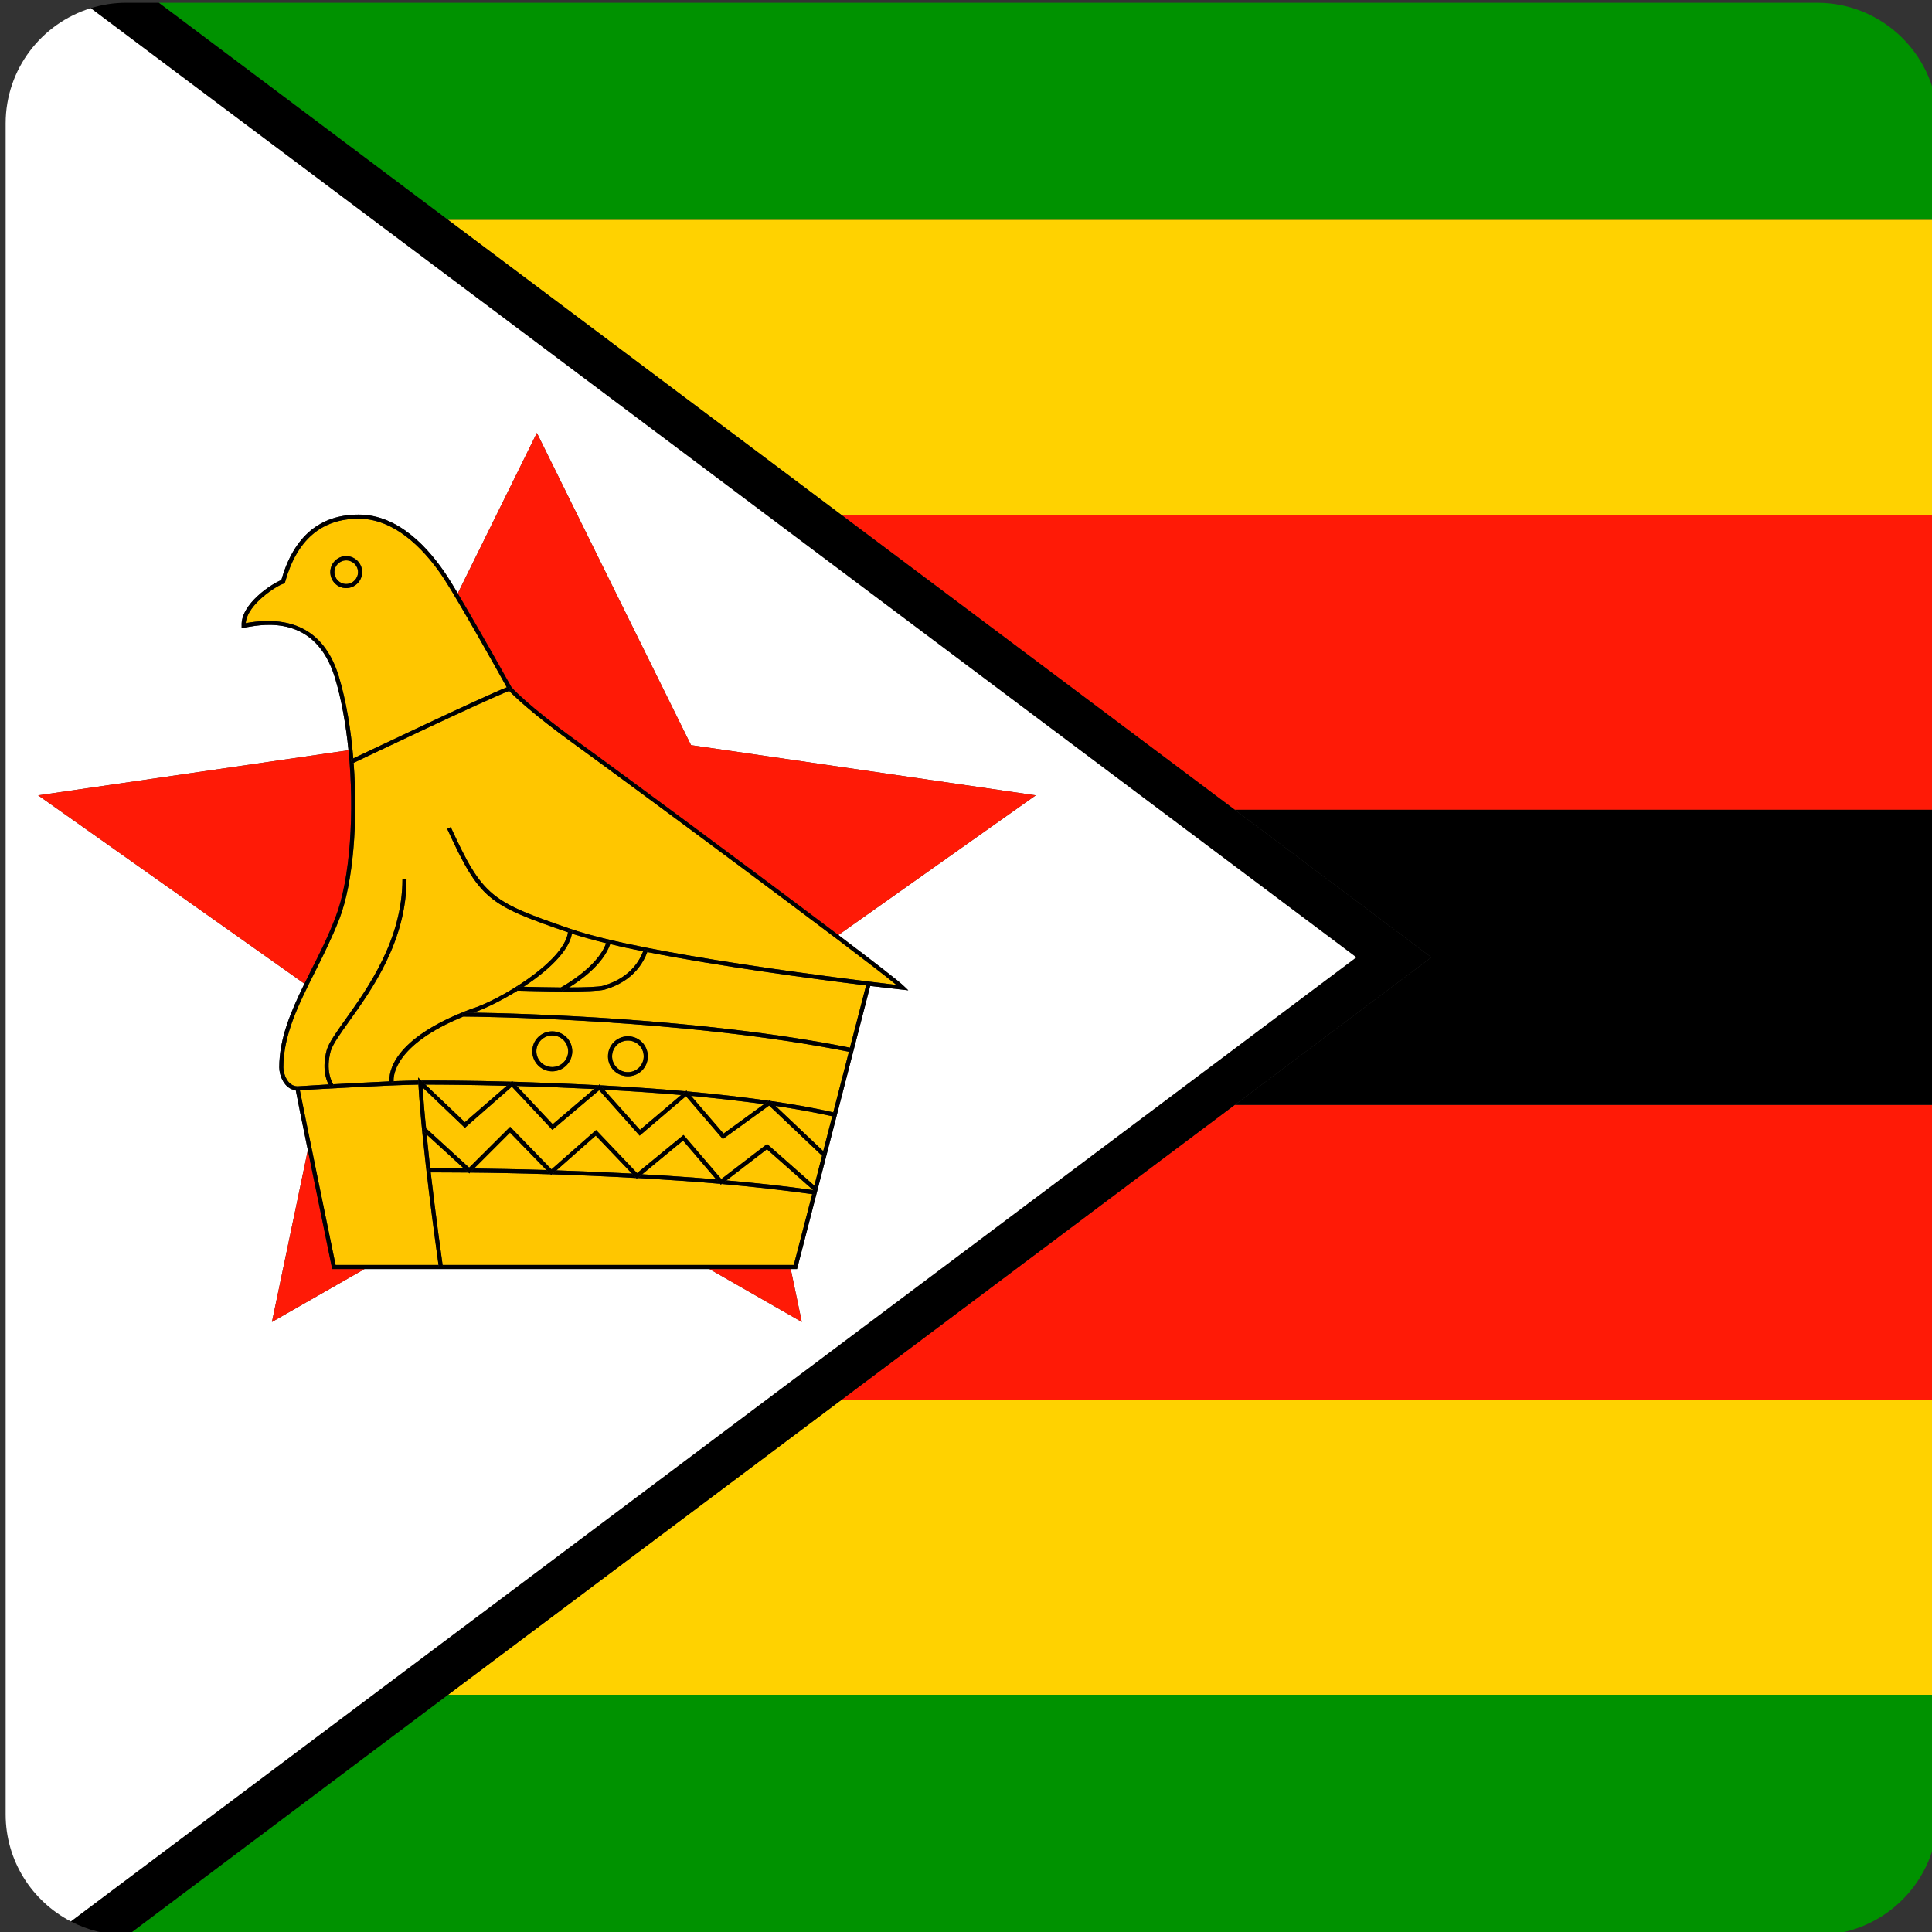
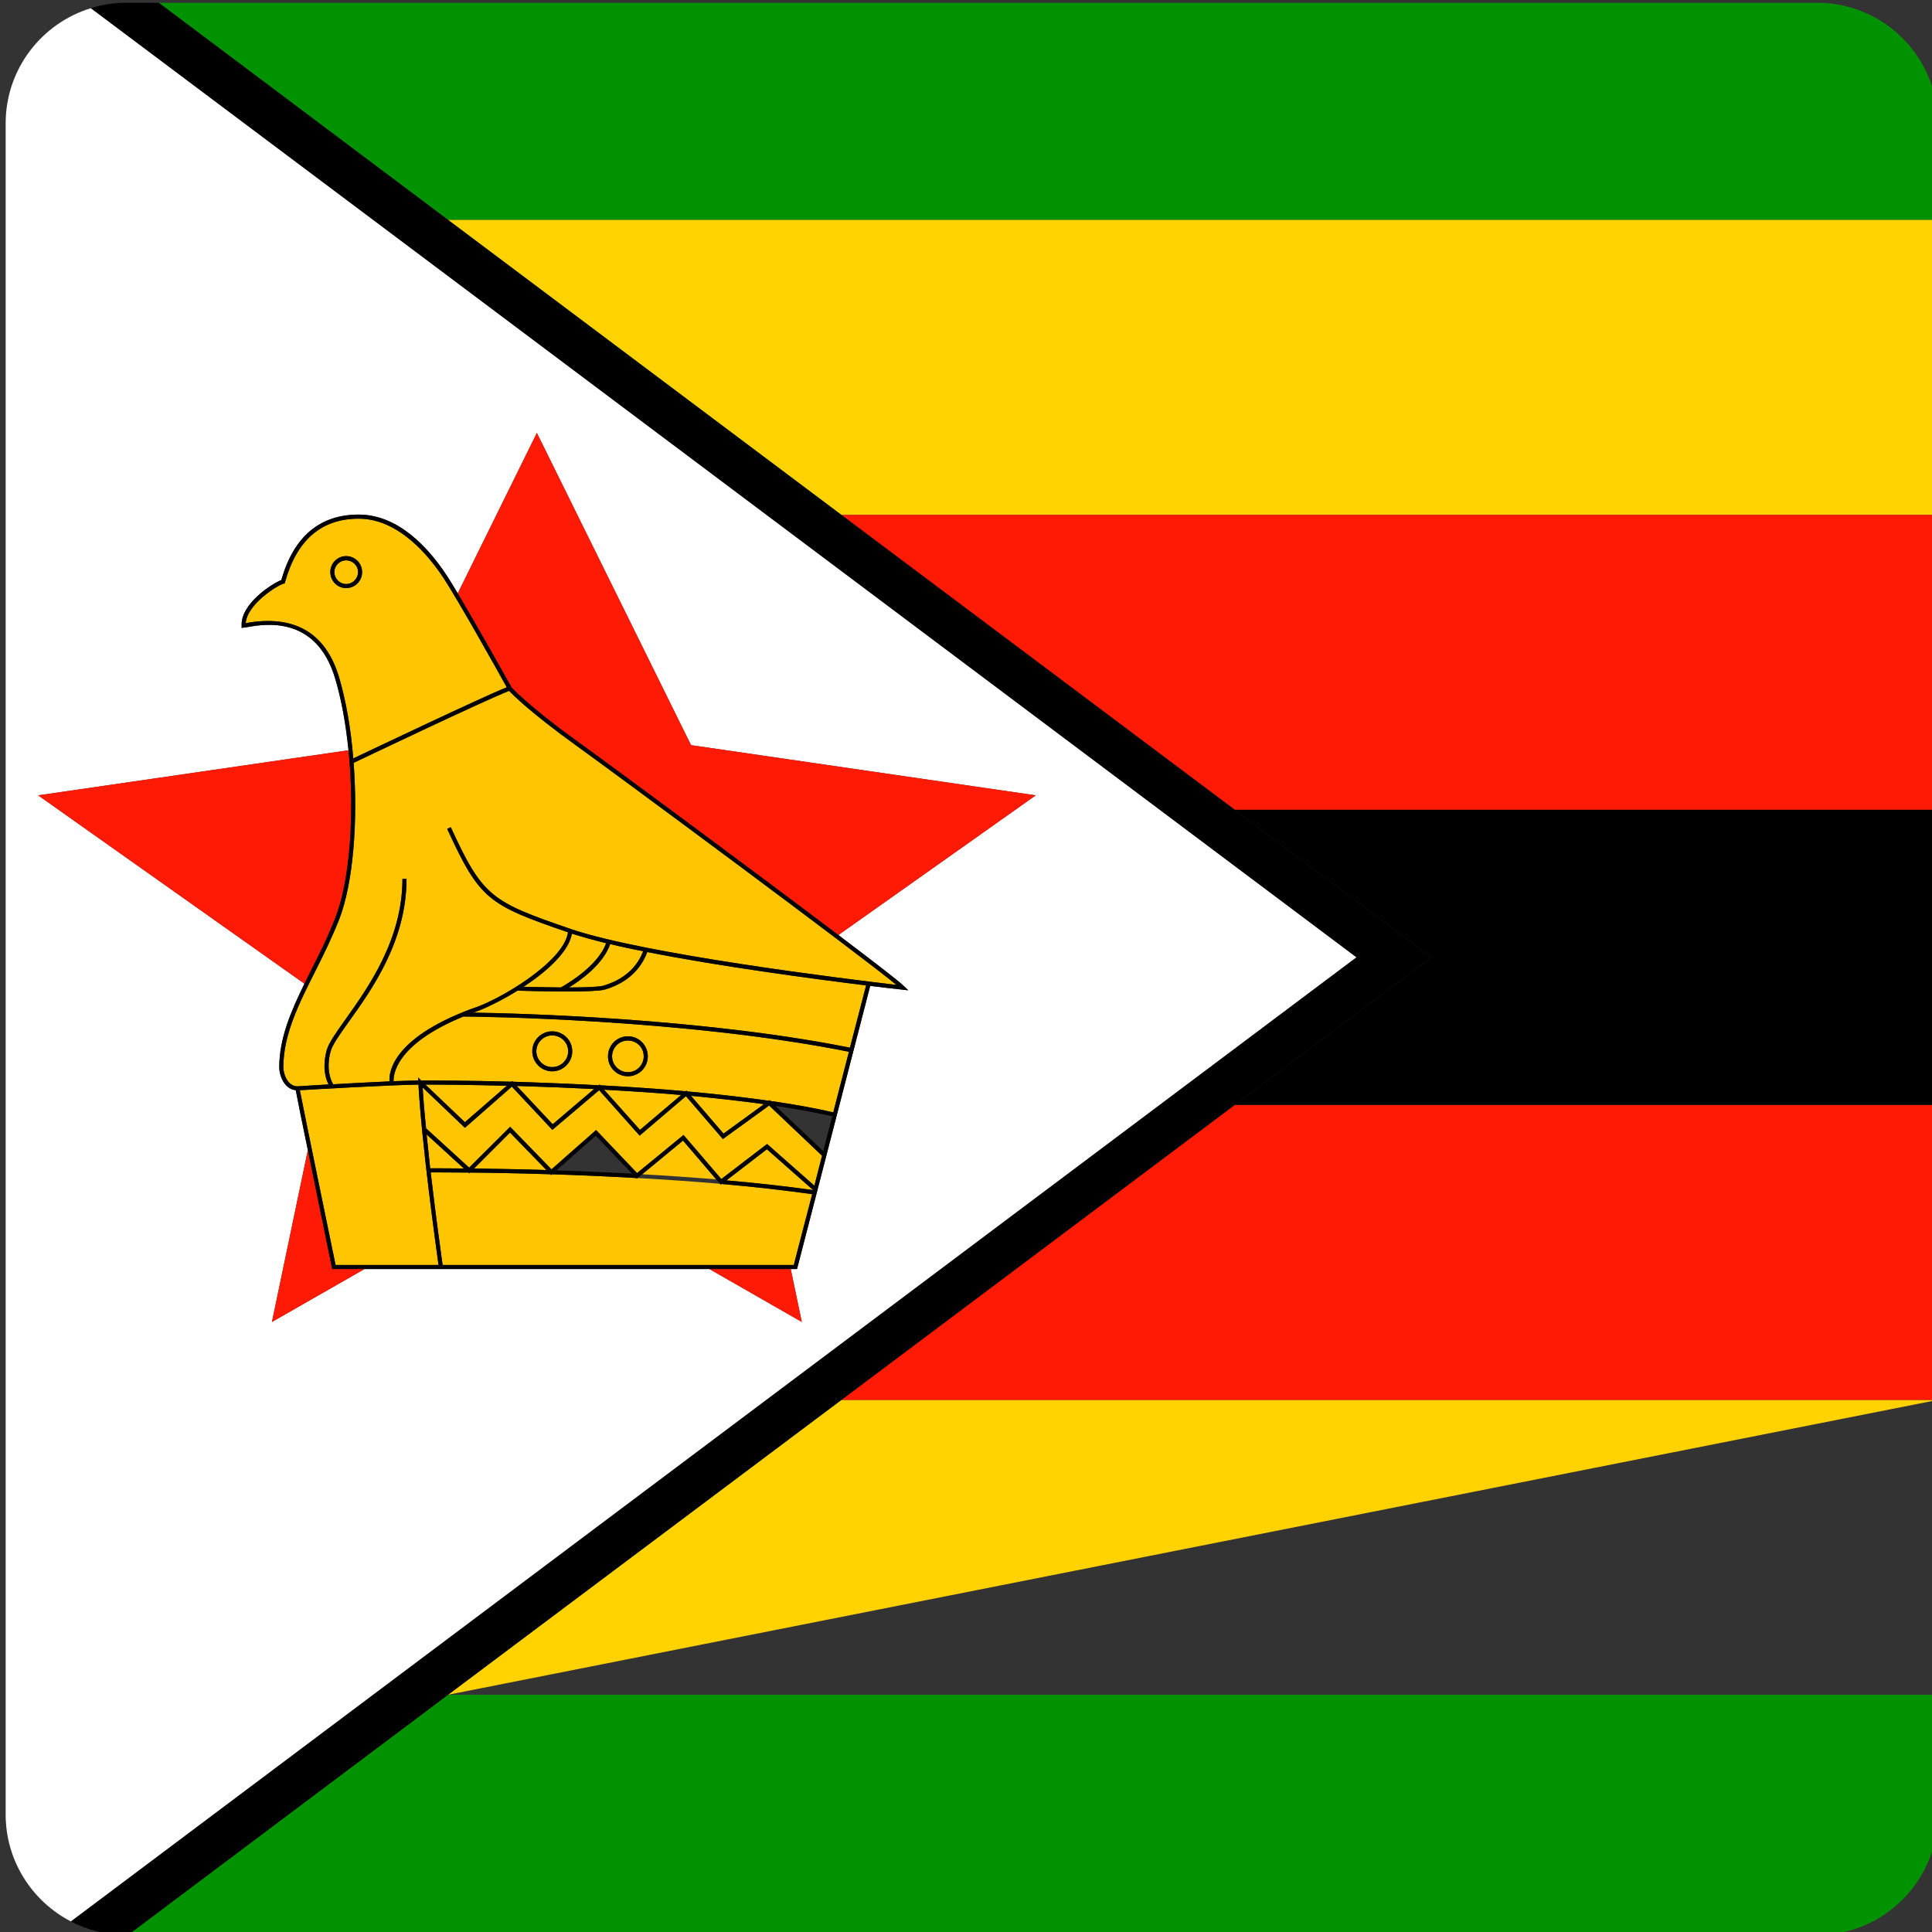
<svg xmlns="http://www.w3.org/2000/svg" width="100%" height="100%" viewBox="0 0 114 114" version="1.1" xml:space="preserve" style="fill-rule:evenodd;clip-rule:evenodd;stroke-linejoin:round;stroke-miterlimit:2;">
  <rect x="0" y="0" width="114" height="114" fill="#333333" stroke="none" />
  <g transform="matrix(1.004,0,0,1.004,-2683.8,-1298.45)">
    <g transform="matrix(1,0,0,1,1365.22,-209.78)">
      <path d="M1414.69,1503.22L1317.22,1503.22L1334.22,1515.98L1421.78,1515.98L1421.78,1510.31C1421.78,1506.4 1418.6,1503.22 1414.69,1503.22Z" style="fill:rgb(0,146,0);fill-rule:nonzero;" />
    </g>
    <g transform="matrix(1,0,0,1,1365.22,-209.78)">
      <path d="M1315.41,1616.78L1414.69,1616.78C1418.6,1616.78 1421.78,1613.6 1421.78,1609.69L1421.78,1602.66L1334.22,1602.66L1315.41,1616.78Z" style="fill:rgb(0,146,0);fill-rule:nonzero;" />
    </g>
    <g transform="matrix(1,0,0,1,1365.22,-209.78)">
-       <path d="M1334.22,1602.66L1421.78,1602.66L1421.78,1585.33L1357.34,1585.33L1334.22,1602.66Z" style="fill:rgb(255,210,0);fill-rule:nonzero;" />
+       <path d="M1334.22,1602.66L1421.78,1585.33L1357.34,1585.33L1334.22,1602.66Z" style="fill:rgb(255,210,0);fill-rule:nonzero;" />
    </g>
    <g transform="matrix(1,0,0,1,1365.22,-209.78)">
      <path d="M1357.34,1533.32L1421.78,1533.32L1421.78,1515.98L1334.22,1515.98L1357.34,1533.32Z" style="fill:rgb(255,210,0);fill-rule:nonzero;" />
    </g>
    <g transform="matrix(1,0,0,1,1365.22,-209.78)">
      <path d="M1357.34,1585.33L1421.78,1585.33L1421.78,1567.99L1380.46,1567.99L1357.34,1585.33Z" style="fill:rgb(255,26,6);fill-rule:nonzero;" />
    </g>
    <g transform="matrix(1,0,0,1,1365.22,-209.78)">
      <path d="M1380.46,1550.65L1421.78,1550.65L1421.78,1533.32L1357.34,1533.32L1380.46,1550.65Z" style="fill:rgb(255,26,6);fill-rule:nonzero;" />
    </g>
    <g transform="matrix(1,0,0,1,1365.22,-209.78)">
      <path d="M1392.01,1559.32L1380.46,1567.99L1421.78,1567.99L1421.78,1550.65L1380.46,1550.65L1392.01,1559.32Z" style="fill-rule:nonzero;" />
    </g>
    <g transform="matrix(1,0,0,1,1365.22,-209.78)">
      <path d="M1357.34,1585.33L1380.46,1567.99L1392.01,1559.32L1380.46,1550.65L1357.34,1533.32L1334.22,1515.98L1317.22,1503.22L1315.31,1503.22C1314.58,1503.22 1313.88,1503.33 1313.22,1503.54L1387.6,1559.32L1312.05,1615.98C1313.03,1616.49 1314.14,1616.78 1315.31,1616.78L1315.41,1616.78L1334.22,1602.66L1357.34,1585.33Z" style="fill-rule:nonzero;" />
    </g>
    <g transform="matrix(1,0,0,1,1365.22,-209.78)">
      <path d="M1325.27,1567.13C1324.58,1567.06 1324.3,1566.24 1324.3,1565.79C1324.3,1564.09 1324.98,1562.51 1325.78,1560.87L1310.13,1549.8L1328.37,1547.15C1328.21,1545.6 1327.95,1544.13 1327.57,1542.88C1326.44,1539.2 1323.42,1539.74 1322.43,1539.91C1322.34,1539.93 1322.27,1539.94 1322.22,1539.94L1322.09,1539.96L1322.09,1539.83C1322.02,1538.55 1323.88,1537.35 1324.42,1537.15C1325.15,1534.59 1326.68,1533.3 1328.97,1533.3C1331.31,1533.3 1333.09,1535.27 1334.17,1536.92C1334.33,1537.17 1334.55,1537.52 1334.79,1537.93L1339.44,1528.5L1348.5,1546.85L1368.76,1549.8L1357.16,1558.01C1359.25,1559.59 1360.77,1560.76 1361.02,1561.02L1361.27,1561.26L1360.93,1561.22C1360.44,1561.17 1359.8,1561.09 1359.03,1561L1354.73,1577.64L1354.36,1577.64L1355.01,1580.75L1349.58,1577.64L1329.31,1577.64L1323.87,1580.75L1325.98,1570.65C1325.65,1569.06 1325.37,1567.67 1325.27,1567.13ZM1387.6,1559.32L1313.22,1503.54C1310.33,1504.43 1308.22,1507.12 1308.22,1510.31L1308.22,1609.69C1308.22,1612.43 1309.78,1614.8 1312.05,1615.98L1387.6,1559.32Z" style="fill:white;fill-rule:nonzero;" />
    </g>
    <g transform="matrix(1,0,0,1,1365.22,-209.78)">
      <path d="M1355.01,1580.75L1354.36,1577.64L1349.58,1577.64L1355.01,1580.75Z" style="fill:rgb(255,26,6);fill-rule:nonzero;" />
    </g>
    <g transform="matrix(1,0,0,1,1365.22,-209.78)">
      <path d="M1327.39,1577.54C1327.38,1577.48 1326.6,1573.7 1325.98,1570.65L1323.87,1580.75L1329.31,1577.64L1327.41,1577.64L1327.39,1577.54Z" style="fill:rgb(255,26,6);fill-rule:nonzero;" />
    </g>
    <g transform="matrix(1,0,0,1,1365.22,-209.78)">
      <path d="M1337.95,1543.45C1337.95,1543.45 1338.85,1544.49 1341.89,1546.68C1344.03,1548.22 1352.2,1554.26 1357.16,1558.01L1368.76,1549.8L1348.5,1546.85L1339.44,1528.5L1334.79,1537.93C1335.99,1539.94 1337.93,1543.41 1337.95,1543.45Z" style="fill:rgb(255,26,6);fill-rule:nonzero;" />
    </g>
    <g transform="matrix(1,0,0,1,1365.22,-209.78)">
      <path d="M1327.6,1556.98C1328.48,1554.72 1328.73,1550.75 1328.37,1547.15L1310.13,1549.8L1325.78,1560.87C1325.91,1560.62 1326.03,1560.36 1326.16,1560.1C1326.66,1559.12 1327.17,1558.1 1327.6,1556.98Z" style="fill:rgb(255,26,6);fill-rule:nonzero;" />
    </g>
    <g transform="matrix(1,0,0,1,1365.22,-209.78)">
      <path d="M1328.23,1535.99C1327.85,1535.99 1327.54,1536.3 1327.54,1536.68C1327.54,1537.06 1327.85,1537.38 1328.23,1537.38C1328.62,1537.38 1328.93,1537.06 1328.93,1536.68C1328.93,1536.3 1328.62,1535.99 1328.23,1535.99Z" style="fill:rgb(255,198,0);fill-rule:nonzero;" />
    </g>
    <g transform="matrix(1,0,0,1,1365.22,-209.78)">
      <path d="M1350.37,1570L1348.2,1567.48L1345.48,1569.8L1343.1,1567.13L1340.35,1569.46L1337.97,1566.92L1335.21,1569.34L1332.73,1566.97C1332.77,1567.7 1332.84,1568.52 1332.93,1569.37L1335.46,1571.68L1337.87,1569.28L1340.3,1571.78L1342.92,1569.47L1345.33,1572L1348.06,1569.76L1350.28,1572.35L1352.97,1570.29L1355.75,1572.74L1356.2,1570.98L1353.09,1568.03L1350.37,1570Z" style="fill:rgb(255,198,0);fill-rule:nonzero;" />
    </g>
    <g transform="matrix(1,0,0,1,1365.22,-209.78)">
      <path d="M1327.3,1536.68C1327.3,1536.16 1327.72,1535.74 1328.23,1535.74C1328.75,1535.74 1329.17,1536.16 1329.17,1536.68C1329.17,1537.2 1328.75,1537.62 1328.23,1537.62C1327.72,1537.62 1327.3,1537.2 1327.3,1536.68ZM1337.67,1543.45C1337.23,1542.65 1334.84,1538.38 1333.97,1537.05C1333.11,1535.74 1331.32,1533.54 1328.97,1533.54C1326.78,1533.54 1325.33,1534.79 1324.64,1537.27L1324.62,1537.34L1324.55,1537.36C1324.2,1537.45 1322.41,1538.56 1322.33,1539.68C1322.35,1539.68 1322.37,1539.68 1322.38,1539.67C1325.19,1539.18 1327.01,1540.24 1327.8,1542.81C1328.22,1544.21 1328.51,1545.89 1328.65,1547.63C1329.75,1547.11 1336.15,1544.06 1337.67,1543.45Z" style="fill:rgb(255,198,0);fill-rule:nonzero;" />
    </g>
    <g transform="matrix(1,0,0,1,1365.22,-209.78)">
      <path d="M1355.68,1573L1352.96,1570.6L1350.58,1572.43C1352.32,1572.58 1354.05,1572.77 1355.68,1573Z" style="fill:rgb(255,198,0);fill-rule:nonzero;" />
    </g>
    <g transform="matrix(1,0,0,1,1365.22,-209.78)">
-       <path d="M1356.27,1570.71L1356.8,1568.66C1355.78,1568.43 1354.65,1568.23 1353.46,1568.05L1356.27,1570.71Z" style="fill:rgb(255,198,0);fill-rule:nonzero;" />
-     </g>
+       </g>
    <g transform="matrix(1,0,0,1,1365.22,-209.78)">
      <path d="M1348.03,1570.09L1345.63,1572.07C1347.06,1572.15 1348.52,1572.25 1349.98,1572.37L1348.03,1570.09Z" style="fill:rgb(255,198,0);fill-rule:nonzero;" />
    </g>
    <g transform="matrix(1,0,0,1,1365.22,-209.78)">
      <path d="M1350.3,1572.64L1350.25,1572.68L1350.21,1572.63C1348.58,1572.49 1346.94,1572.38 1345.36,1572.29L1345.31,1572.33L1345.27,1572.29C1343.53,1572.19 1341.85,1572.12 1340.33,1572.07L1340.28,1572.12L1340.24,1572.07C1338.37,1572.01 1336.74,1571.98 1335.51,1571.97L1335.47,1572.02L1335.42,1571.97C1334.28,1571.96 1333.5,1571.96 1333.2,1571.96C1333.5,1574.54 1333.83,1576.89 1333.9,1577.4L1354.54,1577.4L1355.62,1573.24C1353.92,1573 1352.12,1572.8 1350.3,1572.64Z" style="fill:rgb(255,198,0);fill-rule:nonzero;" />
    </g>
    <g transform="matrix(1,0,0,1,1365.22,-209.78)">
      <path d="M1337.86,1569.62L1335.75,1571.73C1336.9,1571.75 1338.35,1571.77 1340,1571.82L1337.86,1569.62Z" style="fill:rgb(255,198,0);fill-rule:nonzero;" />
    </g>
    <g transform="matrix(1,0,0,1,1365.22,-209.78)">
      <path d="M1332.48,1566.8C1330.83,1566.82 1326.33,1567.08 1325.51,1567.13C1325.81,1568.67 1327.41,1576.44 1327.61,1577.4L1333.66,1577.4C1333.53,1576.45 1332.68,1570.38 1332.48,1566.8Z" style="fill:rgb(255,198,0);fill-rule:nonzero;" />
    </g>
    <g transform="matrix(1,0,0,1,1365.22,-209.78)">
      <path d="M1335.15,1571.73L1332.96,1569.73C1333.03,1570.39 1333.1,1571.06 1333.17,1571.72C1333.42,1571.72 1334.12,1571.72 1335.15,1571.73Z" style="fill:rgb(255,198,0);fill-rule:nonzero;" />
    </g>
    <g transform="matrix(1,0,0,1,1365.22,-209.78)">
-       <path d="M1342.9,1569.8L1340.59,1571.84C1341.97,1571.89 1343.47,1571.95 1345.03,1572.03L1342.9,1569.8Z" style="fill:rgb(255,198,0);fill-rule:nonzero;" />
-     </g>
+       </g>
    <g transform="matrix(1,0,0,1,1365.22,-209.78)">
      <path d="M1341.33,1561.09C1342.27,1561.09 1343.08,1561.06 1343.34,1560.99C1344.16,1560.75 1345.21,1560.21 1345.69,1558.96C1345,1558.83 1344.35,1558.69 1343.75,1558.54C1343.34,1559.73 1342,1560.68 1341.33,1561.09Z" style="fill:rgb(255,198,0);fill-rule:nonzero;" />
    </g>
    <g transform="matrix(1,0,0,1,1365.22,-209.78)">
      <path d="M1343.41,1561.22C1343.11,1561.3 1342.19,1561.33 1341.22,1561.33C1339.9,1561.33 1338.48,1561.28 1338.3,1561.28C1337.28,1561.91 1336.27,1562.39 1335.7,1562.57C1338.37,1562.61 1349.13,1562.89 1357.84,1564.63L1358.79,1560.97C1355.47,1560.56 1350.12,1559.84 1345.93,1559.01C1345.42,1560.38 1344.29,1560.97 1343.41,1561.22Z" style="fill:rgb(255,198,0);fill-rule:nonzero;" />
    </g>
    <g transform="matrix(1,0,0,1,1365.22,-209.78)">
      <path d="M1340.34,1563.91C1339.83,1563.91 1339.41,1564.33 1339.41,1564.84C1339.41,1565.35 1339.83,1565.77 1340.34,1565.77C1340.86,1565.77 1341.28,1565.35 1341.28,1564.84C1341.28,1564.33 1340.86,1563.91 1340.34,1563.91Z" style="fill:rgb(255,198,0);fill-rule:nonzero;" />
    </g>
    <g transform="matrix(1,0,0,1,1365.22,-209.78)">
      <path d="M1345.5,1569.46L1347.92,1567.41C1346.4,1567.28 1344.87,1567.18 1343.39,1567.1L1345.5,1569.46Z" style="fill:rgb(255,198,0);fill-rule:nonzero;" />
    </g>
    <g transform="matrix(1,0,0,1,1365.22,-209.78)">
      <path d="M1348.5,1567.46L1350.41,1569.68L1352.79,1567.95C1351.41,1567.76 1349.97,1567.6 1348.5,1567.46Z" style="fill:rgb(255,198,0);fill-rule:nonzero;" />
    </g>
    <g transform="matrix(1,0,0,1,1365.22,-209.78)">
      <path d="M1344.79,1566.31C1344.14,1566.31 1343.62,1565.79 1343.62,1565.14C1343.62,1564.49 1344.14,1563.96 1344.79,1563.96C1345.44,1563.96 1345.96,1564.49 1345.96,1565.14C1345.96,1565.79 1345.44,1566.31 1344.79,1566.31ZM1340.34,1566.02C1339.7,1566.02 1339.17,1565.49 1339.17,1564.84C1339.17,1564.19 1339.7,1563.67 1340.34,1563.67C1340.99,1563.67 1341.52,1564.19 1341.52,1564.84C1341.52,1565.49 1340.99,1566.02 1340.34,1566.02ZM1335.12,1562.8C1331.06,1564.46 1331,1566.3 1331.02,1566.6C1331.6,1566.58 1332.1,1566.56 1332.47,1566.56L1332.46,1566.38L1332.64,1566.56L1332.71,1566.56C1333.55,1566.56 1335.46,1566.56 1337.93,1566.63L1337.99,1566.59L1338.03,1566.63C1339.54,1566.68 1341.26,1566.74 1343.07,1566.84L1343.12,1566.79L1343.17,1566.84C1344.8,1566.93 1346.49,1567.04 1348.18,1567.19L1348.23,1567.15L1348.28,1567.2C1349.92,1567.35 1351.54,1567.53 1353.07,1567.75L1353.12,1567.71L1353.16,1567.76C1354.48,1567.95 1355.73,1568.17 1356.86,1568.43L1357.78,1564.87C1348.08,1562.93 1335.83,1562.8 1335.12,1562.8Z" style="fill:rgb(255,198,0);fill-rule:nonzero;" />
    </g>
    <g transform="matrix(1,0,0,1,1365.22,-209.78)">
      <path d="M1338.66,1561.05C1339.3,1561.07 1340.08,1561.08 1340.85,1561.09C1340.99,1561.01 1343.01,1559.9 1343.51,1558.49C1342.75,1558.3 1342.07,1558.11 1341.5,1557.93C1341.32,1558.99 1340.03,1560.15 1338.66,1561.05Z" style="fill:rgb(255,198,0);fill-rule:nonzero;" />
    </g>
    <g transform="matrix(1,0,0,1,1365.22,-209.78)">
      <path d="M1327.2,1566.79C1327.04,1566.49 1326.81,1565.82 1327.09,1564.77C1327.21,1564.35 1327.64,1563.74 1328.19,1562.97C1329.52,1561.1 1331.54,1558.28 1331.54,1554.71L1331.78,1554.71C1331.78,1558.36 1329.74,1561.22 1328.39,1563.1C1327.85,1563.86 1327.43,1564.45 1327.32,1564.84C1327.02,1565.96 1327.37,1566.61 1327.47,1566.78C1328.5,1566.72 1329.73,1566.66 1330.78,1566.61C1330.74,1566.18 1330.84,1564.12 1335.59,1562.35C1337.16,1561.88 1341.03,1559.6 1341.27,1557.85C1336.59,1556.24 1336.08,1555.94 1334.17,1551.77L1334.38,1551.67C1336.27,1555.78 1336.76,1556.05 1341.45,1557.66C1345.76,1559.13 1357.41,1560.57 1360.57,1560.94C1358.28,1559.05 1344.6,1548.93 1341.75,1546.87C1339.06,1544.93 1338.05,1543.91 1337.81,1543.66C1336.34,1544.23 1329.33,1547.58 1328.67,1547.89C1328.93,1551.32 1328.65,1554.94 1327.83,1557.07C1327.39,1558.19 1326.88,1559.22 1326.38,1560.21C1325.43,1562.1 1324.54,1563.88 1324.54,1565.79C1324.54,1566.17 1324.79,1566.9 1325.37,1566.9L1325.39,1566.9C1325.49,1566.89 1326.22,1566.85 1327.2,1566.79Z" style="fill:rgb(255,198,0);fill-rule:nonzero;" />
    </g>
    <g transform="matrix(1,0,0,1,1365.22,-209.78)">
      <path d="M1340.37,1569.13L1342.8,1567.06C1341.18,1566.98 1339.65,1566.92 1338.26,1566.88L1340.37,1569.13Z" style="fill:rgb(255,198,0);fill-rule:nonzero;" />
    </g>
    <g transform="matrix(1,0,0,1,1365.22,-209.78)">
      <path d="M1335.21,1569.01L1337.67,1566.87C1335.48,1566.81 1333.77,1566.8 1332.89,1566.8L1335.21,1569.01Z" style="fill:rgb(255,198,0);fill-rule:nonzero;" />
    </g>
    <g transform="matrix(1,0,0,1,1365.22,-209.78)">
      <path d="M1344.79,1564.21C1344.28,1564.21 1343.86,1564.62 1343.86,1565.14C1343.86,1565.65 1344.28,1566.07 1344.79,1566.07C1345.31,1566.07 1345.72,1565.65 1345.72,1565.14C1345.72,1564.62 1345.31,1564.21 1344.79,1564.21Z" style="fill:rgb(255,198,0);fill-rule:nonzero;" />
    </g>
    <g transform="matrix(1,0,0,1,1365.22,-209.78)">
      <path d="M1325.36,1566.9L1325.39,1566.9L1325.37,1566.9C1324.79,1566.9 1324.54,1566.17 1324.54,1565.79C1324.54,1563.88 1325.43,1562.1 1326.38,1560.21C1326.88,1559.22 1327.39,1558.19 1327.83,1557.07C1328.65,1554.94 1328.93,1551.32 1328.67,1547.89C1328.64,1547.9 1328.61,1547.92 1328.6,1547.92L1328.5,1547.7C1328.52,1547.69 1328.58,1547.67 1328.65,1547.63C1328.51,1545.89 1328.22,1544.21 1327.8,1542.81C1327.01,1540.24 1325.19,1539.18 1322.38,1539.67C1322.37,1539.68 1322.35,1539.68 1322.33,1539.68C1322.41,1538.56 1324.2,1537.45 1324.55,1537.36L1324.62,1537.34L1324.64,1537.27C1325.33,1534.79 1326.78,1533.54 1328.97,1533.54C1331.32,1533.54 1333.11,1535.74 1333.97,1537.05C1334.84,1538.38 1337.23,1542.65 1337.67,1543.45C1337.71,1543.44 1337.77,1543.41 1337.8,1543.4L1337.89,1543.62C1337.87,1543.63 1337.83,1543.65 1337.81,1543.66C1338.05,1543.91 1339.06,1544.93 1341.75,1546.87C1344.6,1548.93 1358.28,1559.05 1360.57,1560.94C1357.41,1560.57 1345.76,1559.13 1341.45,1557.66C1336.76,1556.05 1336.27,1555.78 1334.38,1551.67L1334.17,1551.77C1336.08,1555.94 1336.59,1556.24 1341.27,1557.85C1341.28,1557.82 1341.29,1557.79 1341.29,1557.76L1341.53,1557.78C1341.53,1557.83 1341.51,1557.88 1341.5,1557.93C1342.07,1558.11 1342.75,1558.3 1343.51,1558.49C1343.53,1558.45 1343.55,1558.41 1343.57,1558.37L1343.8,1558.44C1343.79,1558.47 1343.76,1558.51 1343.75,1558.54C1344.35,1558.69 1345,1558.83 1345.69,1558.96C1345.71,1558.92 1345.73,1558.88 1345.74,1558.84L1345.97,1558.91C1345.96,1558.95 1345.94,1558.98 1345.93,1559.01C1350.12,1559.84 1355.47,1560.56 1358.79,1560.97L1357.84,1564.63C1357.88,1564.64 1357.92,1564.65 1357.96,1564.66L1357.91,1564.89C1357.87,1564.88 1357.82,1564.87 1357.78,1564.87L1356.86,1568.43C1356.9,1568.44 1356.94,1568.45 1356.98,1568.45L1356.92,1568.69C1356.88,1568.68 1356.84,1568.67 1356.8,1568.66L1356.27,1570.71L1356.42,1570.85L1356.25,1571.03L1356.2,1570.98L1355.75,1572.74L1355.89,1572.87L1355.77,1573.02L1355.78,1573.02L1355.75,1573.26C1355.71,1573.25 1355.66,1573.24 1355.62,1573.24L1354.54,1577.4L1333.9,1577.4C1333.91,1577.46 1333.92,1577.5 1333.92,1577.5L1333.68,1577.53C1333.68,1577.53 1333.67,1577.48 1333.66,1577.4L1327.61,1577.4C1327.41,1576.44 1325.81,1568.67 1325.51,1567.13C1325.44,1567.13 1325.38,1567.14 1325.38,1567.14L1325.36,1566.9ZM1327.39,1577.54L1327.41,1577.64L1354.73,1577.64L1359.03,1561C1359.8,1561.09 1360.44,1561.17 1360.93,1561.22L1361.27,1561.26L1361.02,1561.02C1360.77,1560.76 1359.25,1559.59 1357.16,1558.01C1352.2,1554.26 1344.03,1548.22 1341.89,1546.68C1338.85,1544.49 1337.95,1543.45 1337.95,1543.45C1337.93,1543.41 1335.99,1539.94 1334.79,1537.93C1334.55,1537.52 1334.33,1537.17 1334.17,1536.92C1333.09,1535.27 1331.31,1533.3 1328.97,1533.3C1326.68,1533.3 1325.15,1534.59 1324.42,1537.15C1323.88,1537.35 1322.02,1538.55 1322.09,1539.83L1322.09,1539.96L1322.22,1539.94C1322.27,1539.94 1322.34,1539.93 1322.43,1539.91C1323.42,1539.74 1326.44,1539.2 1327.57,1542.88C1327.95,1544.13 1328.21,1545.6 1328.37,1547.15C1328.73,1550.75 1328.48,1554.72 1327.6,1556.98C1327.17,1558.1 1326.66,1559.12 1326.16,1560.1C1326.03,1560.36 1325.91,1560.62 1325.78,1560.87C1324.98,1562.51 1324.3,1564.09 1324.3,1565.79C1324.3,1566.24 1324.58,1567.06 1325.27,1567.13C1325.37,1567.67 1325.65,1569.06 1325.98,1570.65C1326.6,1573.7 1327.38,1577.48 1327.39,1577.54Z" style="fill-rule:nonzero;" />
    </g>
    <g transform="matrix(1,0,0,1,1365.22,-209.78)">
      <path d="M1355.68,1573.01L1355.68,1573L1355.68,1573.01Z" style="fill-rule:nonzero;" />
    </g>
    <g transform="matrix(1,0,0,1,1365.22,-209.78)">
      <path d="M1353.16,1567.76L1353.46,1568.05C1354.65,1568.23 1355.78,1568.43 1356.8,1568.66C1356.84,1568.67 1356.88,1568.68 1356.92,1568.69L1356.98,1568.45C1356.94,1568.45 1356.9,1568.44 1356.86,1568.43C1355.73,1568.17 1354.48,1567.95 1353.16,1567.76Z" style="fill-rule:nonzero;" />
    </g>
    <g transform="matrix(1,0,0,1,1365.22,-209.78)">
      <path d="M1337.67,1566.87L1337.93,1566.63C1335.46,1566.56 1333.55,1566.56 1332.71,1566.56L1332.64,1566.56L1332.89,1566.8C1333.77,1566.8 1335.48,1566.81 1337.67,1566.87Z" style="fill-rule:nonzero;" />
    </g>
    <g transform="matrix(1,0,0,1,1365.22,-209.78)">
      <path d="M1347.92,1567.41L1348.18,1567.19C1346.49,1567.04 1344.8,1566.93 1343.17,1566.84L1343.39,1567.1C1344.87,1567.18 1346.4,1567.28 1347.92,1567.41Z" style="fill-rule:nonzero;" />
    </g>
    <g transform="matrix(1,0,0,1,1365.22,-209.78)">
      <path d="M1342.8,1567.06L1343.07,1566.84C1341.26,1566.74 1339.54,1566.68 1338.03,1566.63L1338.26,1566.88C1339.65,1566.92 1341.18,1566.98 1342.8,1567.06Z" style="fill-rule:nonzero;" />
    </g>
    <g transform="matrix(1,0,0,1,1365.22,-209.78)">
      <path d="M1352.79,1567.95L1353.07,1567.75C1351.54,1567.53 1349.92,1567.35 1348.28,1567.2L1348.5,1567.46C1349.97,1567.6 1351.41,1567.76 1352.79,1567.95Z" style="fill-rule:nonzero;" />
    </g>
    <g transform="matrix(1,0,0,1,1365.22,-209.78)">
      <path d="M1325.51,1567.13C1326.33,1567.08 1330.83,1566.82 1332.48,1566.8C1332.48,1566.76 1332.47,1566.72 1332.47,1566.68L1332.47,1566.56C1332.1,1566.56 1331.6,1566.58 1331.02,1566.6C1331.03,1566.63 1331.03,1566.65 1331.03,1566.65L1330.79,1566.7C1330.79,1566.69 1330.79,1566.66 1330.78,1566.61C1329.73,1566.66 1328.5,1566.72 1327.47,1566.78C1327.49,1566.81 1327.5,1566.82 1327.5,1566.83L1327.32,1566.98C1327.31,1566.97 1327.26,1566.9 1327.2,1566.79C1326.22,1566.85 1325.49,1566.89 1325.39,1566.9L1325.36,1566.9L1325.38,1567.14C1325.38,1567.14 1325.44,1567.13 1325.51,1567.13Z" style="fill-rule:nonzero;" />
    </g>
    <g transform="matrix(1,0,0,1,1365.22,-209.78)">
      <path d="M1327.32,1564.84C1327.43,1564.45 1327.85,1563.86 1328.39,1563.1C1329.74,1561.22 1331.78,1558.36 1331.78,1554.71L1331.54,1554.71C1331.54,1558.28 1329.52,1561.1 1328.19,1562.97C1327.64,1563.74 1327.21,1564.35 1327.09,1564.77C1326.81,1565.82 1327.04,1566.49 1327.2,1566.79C1327.26,1566.9 1327.31,1566.97 1327.32,1566.98L1327.5,1566.83C1327.5,1566.82 1327.49,1566.81 1327.47,1566.78C1327.37,1566.61 1327.02,1565.96 1327.32,1564.84Z" style="fill-rule:nonzero;" />
    </g>
    <g transform="matrix(1,0,0,1,1365.22,-209.78)">
      <path d="M1335.59,1562.35C1330.84,1564.12 1330.74,1566.18 1330.78,1566.61C1330.79,1566.66 1330.79,1566.69 1330.79,1566.7L1331.03,1566.65C1331.03,1566.65 1331.03,1566.63 1331.02,1566.6C1331,1566.3 1331.06,1564.46 1335.12,1562.8L1335.08,1562.8L1335.08,1562.56C1335.1,1562.56 1335.32,1562.56 1335.7,1562.57C1336.27,1562.39 1337.28,1561.91 1338.3,1561.28L1338.28,1561.28L1338.28,1561.04C1338.4,1561.04 1338.53,1561.04 1338.66,1561.05C1340.03,1560.15 1341.32,1558.99 1341.5,1557.93C1341.51,1557.88 1341.53,1557.83 1341.53,1557.78L1341.29,1557.76C1341.29,1557.79 1341.28,1557.82 1341.27,1557.85C1341.03,1559.6 1337.16,1561.88 1335.59,1562.35Z" style="fill-rule:nonzero;" />
    </g>
    <g transform="matrix(1,0,0,1,1365.22,-209.78)">
      <path d="M1335.7,1562.57C1335.32,1562.56 1335.1,1562.56 1335.08,1562.56L1335.08,1562.8L1335.12,1562.8C1335.83,1562.8 1348.08,1562.93 1357.78,1564.87C1357.82,1564.87 1357.87,1564.88 1357.91,1564.89L1357.96,1564.66C1357.92,1564.65 1357.88,1564.64 1357.84,1564.63C1349.13,1562.89 1338.37,1562.61 1335.7,1562.57Z" style="fill-rule:nonzero;" />
    </g>
    <g transform="matrix(1,0,0,1,1365.22,-209.78)">
      <path d="M1343.34,1560.99C1343.08,1561.06 1342.27,1561.09 1341.33,1561.09C1341.11,1561.22 1340.96,1561.3 1340.93,1561.31L1340.82,1561.1C1340.82,1561.1 1340.84,1561.09 1340.85,1561.09C1340.08,1561.08 1339.3,1561.07 1338.66,1561.05C1338.53,1561.04 1338.4,1561.04 1338.28,1561.04L1338.28,1561.28L1338.3,1561.28C1338.48,1561.28 1339.9,1561.33 1341.22,1561.33C1342.19,1561.33 1343.11,1561.3 1343.41,1561.22C1344.29,1560.97 1345.42,1560.38 1345.93,1559.01C1345.94,1558.98 1345.96,1558.95 1345.97,1558.91L1345.74,1558.84C1345.73,1558.88 1345.71,1558.92 1345.69,1558.96C1345.21,1560.21 1344.16,1560.75 1343.34,1560.99Z" style="fill-rule:nonzero;" />
    </g>
    <g transform="matrix(1,0,0,1,1365.22,-209.78)">
      <path d="M1340.85,1561.09C1340.84,1561.09 1340.82,1561.1 1340.82,1561.1L1340.93,1561.31C1340.96,1561.3 1341.11,1561.22 1341.33,1561.09C1342,1560.68 1343.34,1559.73 1343.75,1558.54C1343.76,1558.51 1343.79,1558.47 1343.8,1558.44L1343.57,1558.37C1343.55,1558.41 1343.53,1558.45 1343.51,1558.49C1343.01,1559.9 1340.99,1561.01 1340.85,1561.09Z" style="fill-rule:nonzero;" />
    </g>
    <g transform="matrix(1,0,0,1,1365.22,-209.78)">
      <path d="M1353.16,1567.76L1353.12,1567.71L1353.07,1567.75L1352.79,1567.95L1350.41,1569.68L1348.5,1567.46L1348.28,1567.2L1348.23,1567.15L1348.18,1567.19L1347.92,1567.41L1345.5,1569.46L1343.39,1567.1L1343.17,1566.84L1343.12,1566.79L1343.07,1566.84L1342.8,1567.06L1340.37,1569.13L1338.26,1566.88L1338.03,1566.63L1337.99,1566.59L1337.93,1566.63L1337.67,1566.87L1335.21,1569.01L1332.89,1566.8L1332.64,1566.56L1332.46,1566.38L1332.47,1566.56L1332.47,1566.68C1332.47,1566.72 1332.48,1566.76 1332.48,1566.8C1332.68,1570.38 1333.53,1576.45 1333.66,1577.4C1333.67,1577.48 1333.68,1577.53 1333.68,1577.53L1333.92,1577.5C1333.92,1577.5 1333.91,1577.46 1333.9,1577.4C1333.83,1576.89 1333.5,1574.54 1333.2,1571.96L1333.07,1571.96L1333.07,1571.72L1333.17,1571.72C1333.1,1571.06 1333.03,1570.39 1332.96,1569.73L1332.73,1569.52L1332.89,1569.34L1332.93,1569.37C1332.84,1568.52 1332.77,1567.7 1332.73,1566.97L1335.21,1569.34L1337.97,1566.92L1340.35,1569.46L1343.1,1567.13L1345.48,1569.8L1348.2,1567.48L1350.37,1570L1353.09,1568.03L1356.2,1570.98L1356.25,1571.03L1356.42,1570.85L1356.27,1570.71L1353.46,1568.05L1353.16,1567.76Z" style="fill-rule:nonzero;" />
    </g>
    <g transform="matrix(1,0,0,1,1365.22,-209.78)">
      <path d="M1340.24,1572.07L1340,1571.82C1338.35,1571.77 1336.9,1571.75 1335.75,1571.73L1335.51,1571.97C1336.74,1571.98 1338.37,1572.01 1340.24,1572.07Z" style="fill-rule:nonzero;" />
    </g>
    <g transform="matrix(1,0,0,1,1365.22,-209.78)">
      <path d="M1335.42,1571.97L1335.15,1571.73C1334.12,1571.72 1333.42,1571.72 1333.17,1571.72L1333.07,1571.72L1333.07,1571.96L1333.2,1571.96C1333.5,1571.96 1334.28,1571.96 1335.42,1571.97Z" style="fill-rule:nonzero;" />
    </g>
    <g transform="matrix(1,0,0,1,1365.22,-209.78)">
      <path d="M1345.03,1572.03C1343.47,1571.95 1341.97,1571.89 1340.59,1571.84L1340.33,1572.07C1341.85,1572.12 1343.53,1572.19 1345.27,1572.29L1345.03,1572.03Z" style="fill-rule:nonzero;" />
    </g>
    <g transform="matrix(1,0,0,1,1365.22,-209.78)">
-       <path d="M1349.98,1572.37C1348.52,1572.25 1347.06,1572.15 1345.63,1572.07L1345.36,1572.29C1346.94,1572.38 1348.58,1572.49 1350.21,1572.63L1349.98,1572.37Z" style="fill-rule:nonzero;" />
-     </g>
+       </g>
    <g transform="matrix(1,0,0,1,1365.22,-209.78)">
      <path d="M1355.68,1573.01L1355.68,1573C1354.05,1572.77 1352.32,1572.58 1350.58,1572.43L1350.3,1572.64C1352.12,1572.8 1353.92,1573 1355.62,1573.24C1355.66,1573.24 1355.71,1573.25 1355.75,1573.26L1355.78,1573.02L1355.77,1573.02L1355.73,1573.05L1355.68,1573.01Z" style="fill-rule:nonzero;" />
    </g>
    <g transform="matrix(1,0,0,1,1365.22,-209.78)">
      <path d="M1337.89,1543.62L1337.8,1543.4C1337.77,1543.41 1337.71,1543.44 1337.67,1543.45C1336.15,1544.06 1329.75,1547.11 1328.65,1547.63C1328.58,1547.67 1328.52,1547.69 1328.5,1547.7L1328.6,1547.92C1328.61,1547.92 1328.64,1547.9 1328.67,1547.89C1329.33,1547.58 1336.34,1544.23 1337.81,1543.66C1337.83,1543.65 1337.87,1543.63 1337.89,1543.62Z" style="fill-rule:nonzero;" />
    </g>
    <g transform="matrix(1,0,0,1,1365.22,-209.78)">
      <path d="M1350.28,1572.35L1348.06,1569.76L1345.33,1572L1342.92,1569.47L1340.3,1571.78L1337.87,1569.28L1335.46,1571.68L1332.93,1569.37L1332.89,1569.34L1332.73,1569.52L1332.96,1569.73L1335.15,1571.73L1335.42,1571.97L1335.47,1572.02L1335.51,1571.97L1335.75,1571.73L1337.86,1569.62L1340,1571.82L1340.24,1572.07L1340.28,1572.12L1340.33,1572.07L1340.59,1571.84L1342.9,1569.8L1345.03,1572.03L1345.27,1572.29L1345.31,1572.33L1345.36,1572.29L1345.63,1572.07L1348.03,1570.09L1349.98,1572.37L1350.21,1572.63L1350.25,1572.68L1350.3,1572.64L1350.58,1572.43L1352.96,1570.6L1355.68,1573L1355.68,1573.01L1355.73,1573.05L1355.77,1573.02L1355.89,1572.87L1355.75,1572.74L1352.97,1570.29L1350.28,1572.35Z" style="fill-rule:nonzero;" />
    </g>
    <g transform="matrix(1,0,0,1,1365.22,-209.78)">
      <path d="M1340.34,1565.77C1339.83,1565.77 1339.41,1565.35 1339.41,1564.84C1339.41,1564.33 1339.83,1563.91 1340.34,1563.91C1340.86,1563.91 1341.28,1564.33 1341.28,1564.84C1341.28,1565.35 1340.86,1565.77 1340.34,1565.77ZM1340.34,1563.67C1339.7,1563.67 1339.17,1564.19 1339.17,1564.84C1339.17,1565.49 1339.7,1566.02 1340.34,1566.02C1340.99,1566.02 1341.52,1565.49 1341.52,1564.84C1341.52,1564.19 1340.99,1563.67 1340.34,1563.67Z" style="fill-rule:nonzero;" />
    </g>
    <g transform="matrix(1,0,0,1,1365.22,-209.78)">
      <path d="M1344.79,1566.07C1344.28,1566.07 1343.86,1565.65 1343.86,1565.14C1343.86,1564.62 1344.28,1564.21 1344.79,1564.21C1345.31,1564.21 1345.72,1564.62 1345.72,1565.14C1345.72,1565.65 1345.31,1566.07 1344.79,1566.07ZM1344.79,1563.96C1344.14,1563.96 1343.62,1564.49 1343.62,1565.14C1343.62,1565.79 1344.14,1566.31 1344.79,1566.31C1345.44,1566.31 1345.96,1565.79 1345.96,1565.14C1345.96,1564.49 1345.44,1563.96 1344.79,1563.96Z" style="fill-rule:nonzero;" />
    </g>
    <g transform="matrix(1,0,0,1,1365.22,-209.78)">
      <path d="M1328.23,1537.38C1327.85,1537.38 1327.54,1537.06 1327.54,1536.68C1327.54,1536.3 1327.85,1535.99 1328.23,1535.99C1328.62,1535.99 1328.93,1536.3 1328.93,1536.68C1328.93,1537.06 1328.62,1537.38 1328.23,1537.38ZM1329.17,1536.68C1329.17,1536.16 1328.75,1535.74 1328.23,1535.74C1327.72,1535.74 1327.3,1536.16 1327.3,1536.68C1327.3,1537.2 1327.72,1537.62 1328.23,1537.62C1328.75,1537.62 1329.17,1537.2 1329.17,1536.68Z" style="fill-rule:nonzero;" />
    </g>
  </g>
</svg>